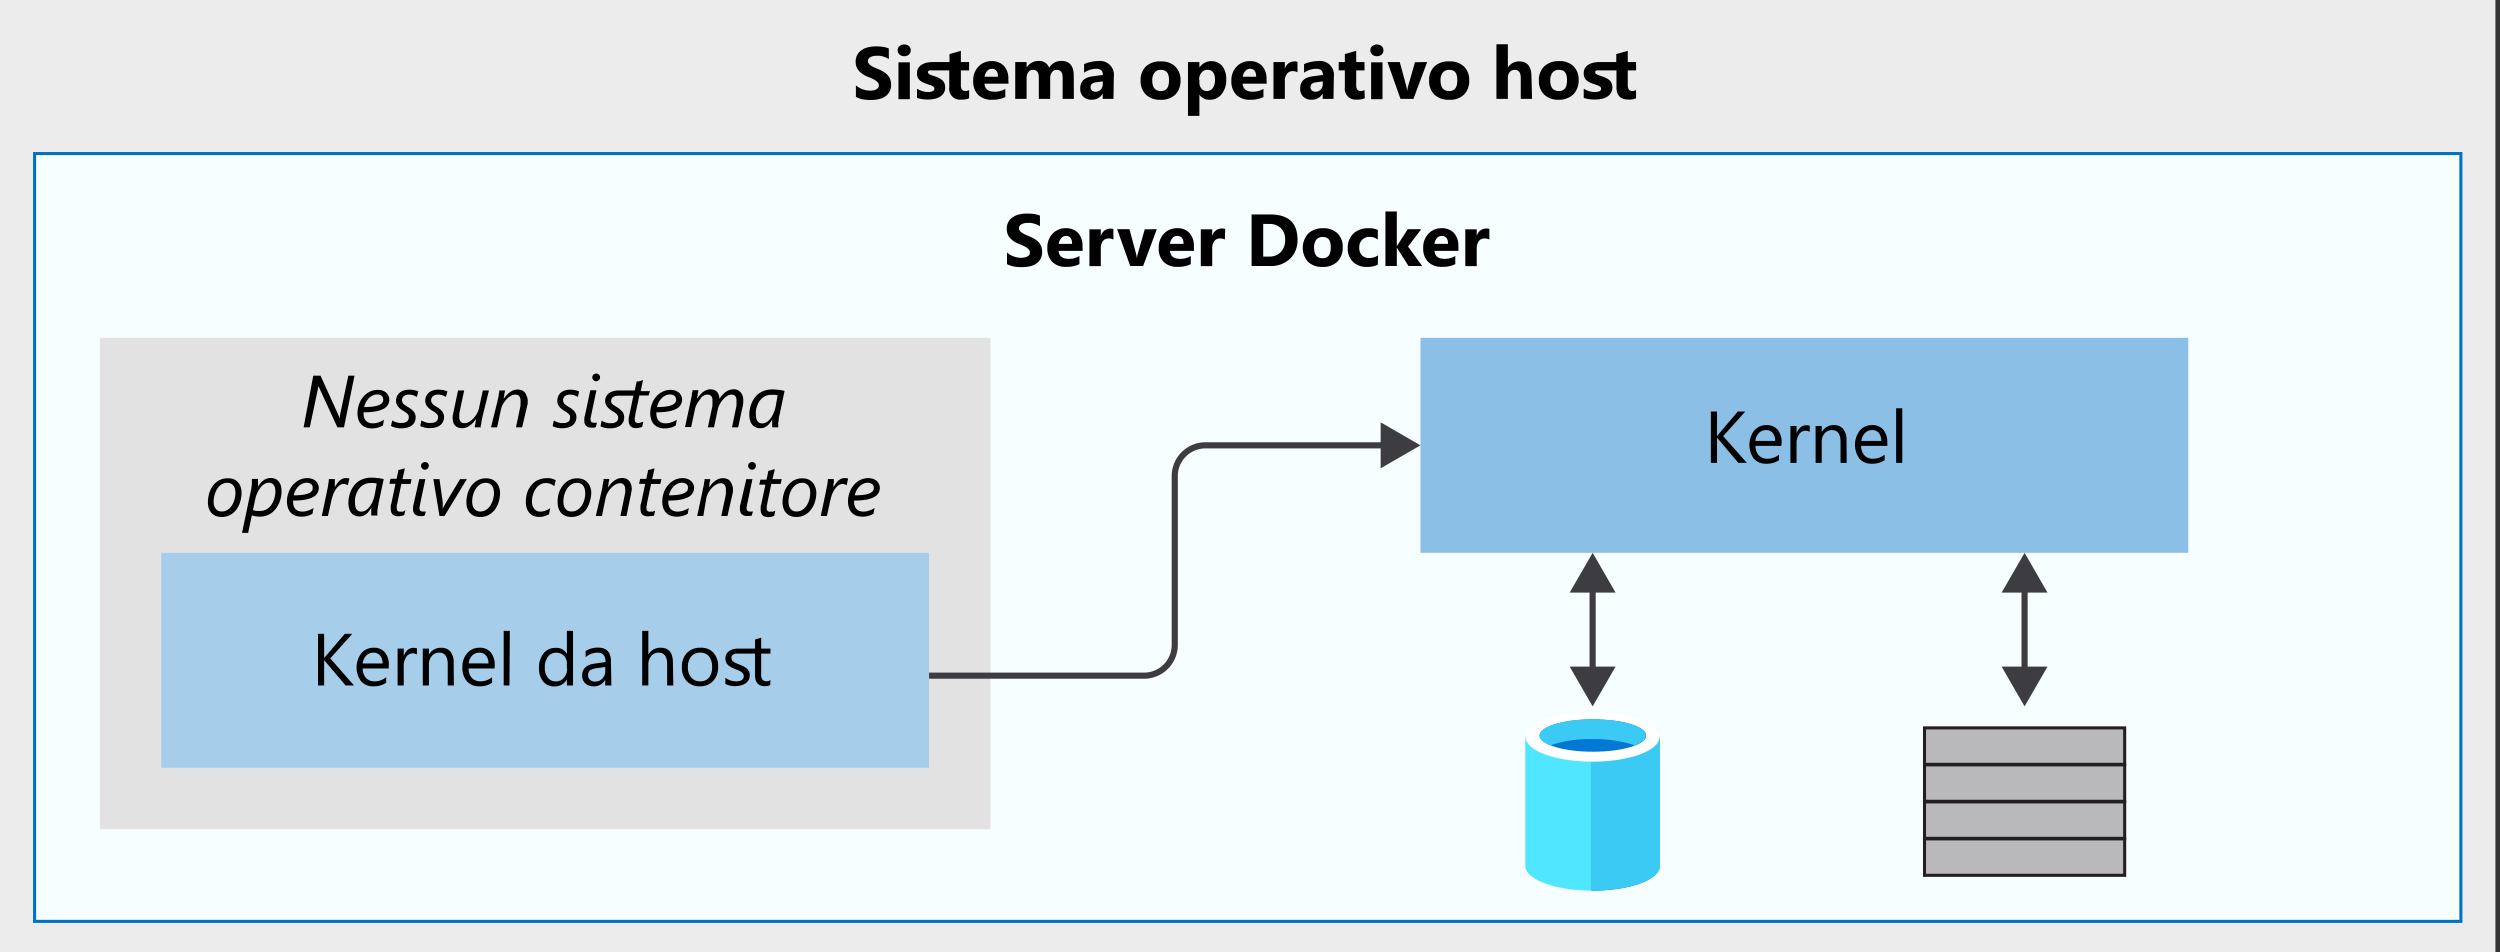
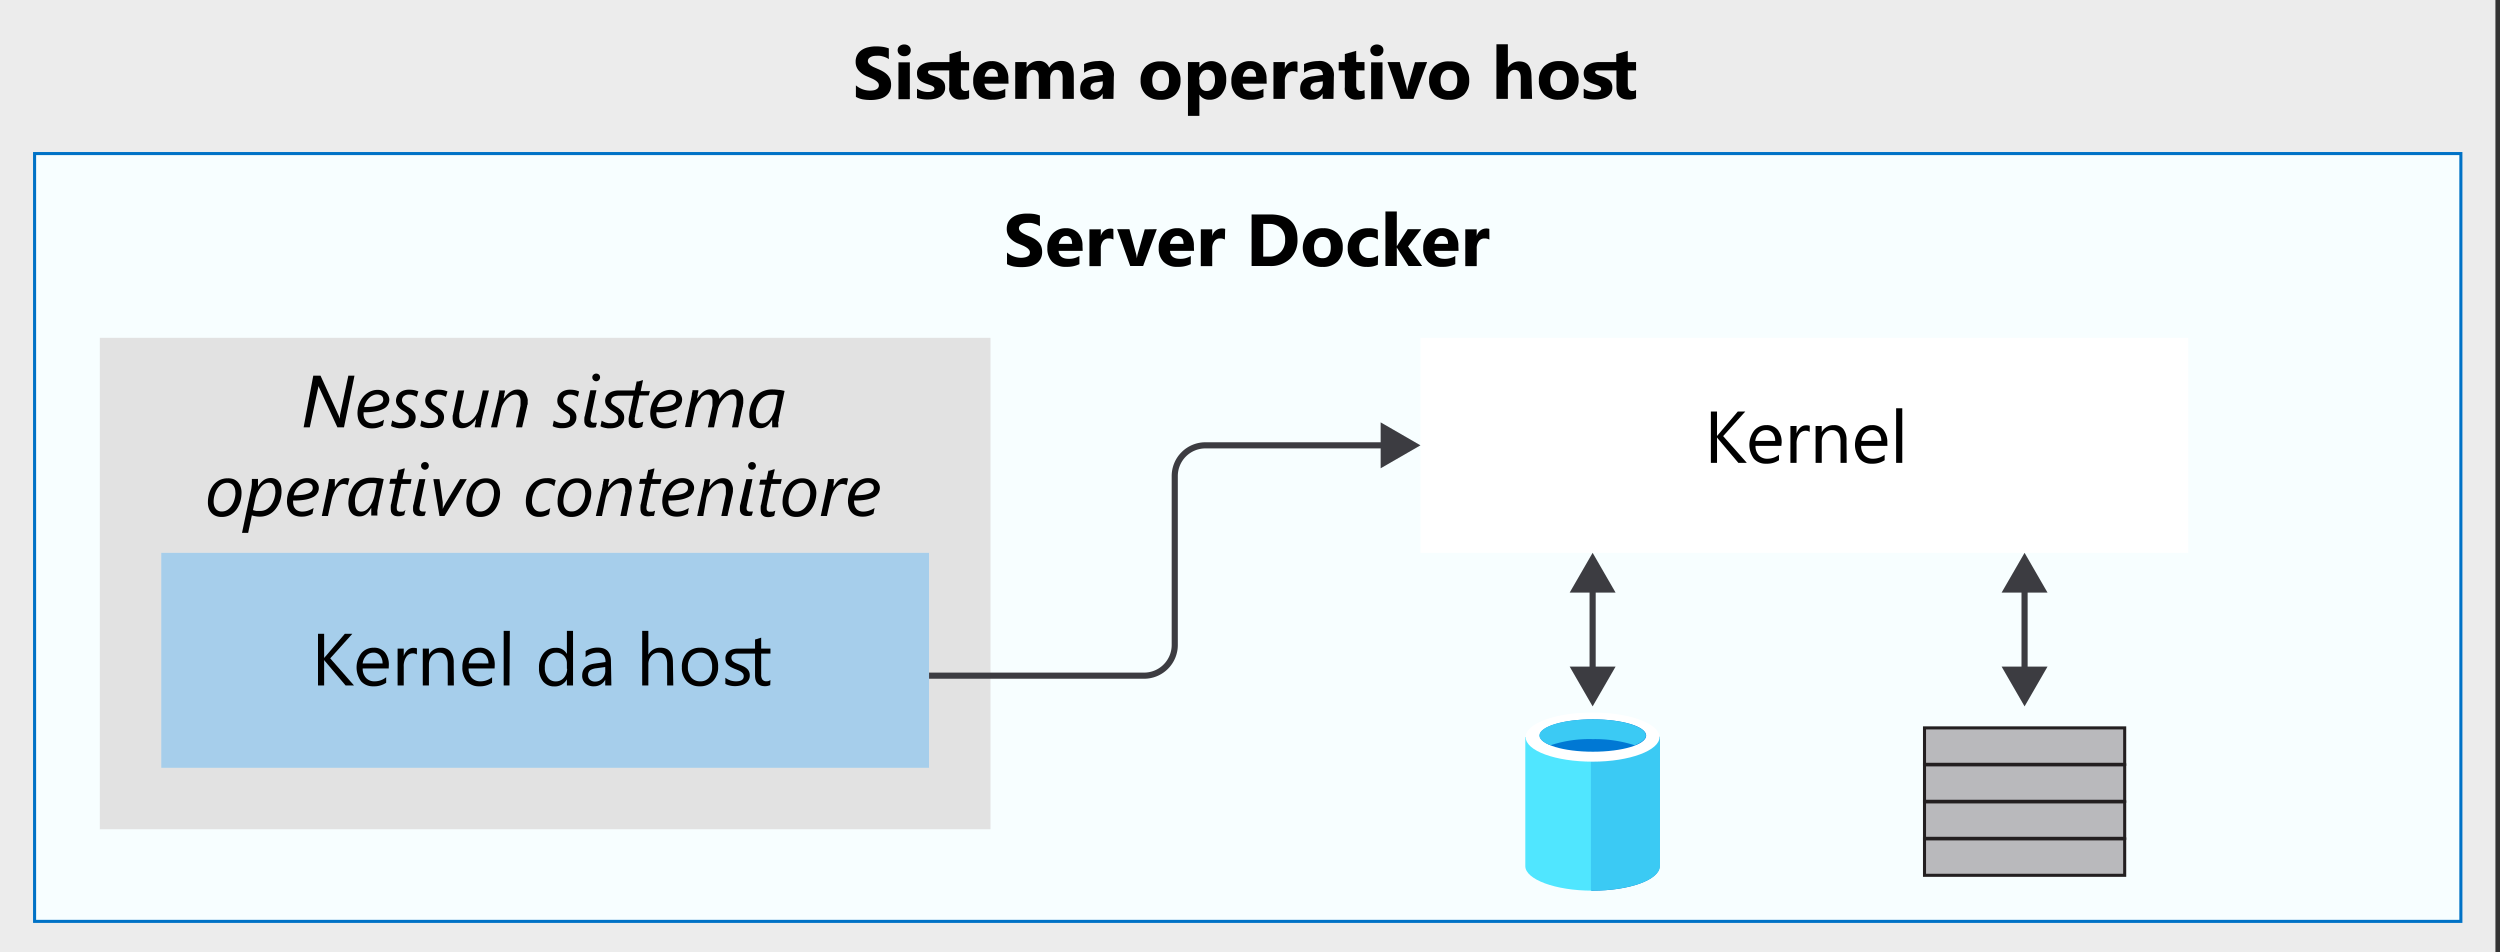
<svg xmlns="http://www.w3.org/2000/svg" viewBox="0 0 407 155">
  <rect x="0" y="0" width="407" height="155" fill="#333333" stroke="none" />
  <defs>
    <style>.cls-1{fill:#fff;}.cls-2,.cls-5,.cls-9{fill:#3c3c41;}.cls-2{opacity:0.1;}.cls-14,.cls-2,.cls-3,.cls-5,.cls-6,.cls-7{isolation:isolate;}.cls-10,.cls-3{fill:#50e6ff;}.cls-3{opacity:0.05;}.cls-15,.cls-4,.cls-8{fill:none;}.cls-4{stroke:#0072c6;}.cls-15,.cls-4{stroke-width:0.5px;}.cls-5{opacity:0.15;}.cls-6,.cls-7{fill:#0072c6;}.cls-6{opacity:0.35;}.cls-7{opacity:0.45;}.cls-8{stroke:#3c3c41;}.cls-11{fill:#0072c5;}.cls-12{fill:#3bcaf4;}.cls-13{fill:#0078d4;}.cls-14{fill:#75757a;opacity:0.5;}.cls-15{stroke:#231f20;}</style>
  </defs>
  <title>OJ104601304</title>
  <g id="Layer_1" data-name="Layer 1">
    <g id="Shapes">
      <g id="Group">
        <rect id="Rectangle-path" class="cls-1" width="406.25" height="155" />
        <rect class="cls-2" width="406.25" height="155" />
      </g>
      <rect class="cls-1" x="5.63" y="25" width="395" height="125" />
      <rect class="cls-3" x="5.63" y="25" width="395" height="125" />
      <rect class="cls-4" x="5.63" y="25" width="395" height="125" />
      <rect class="cls-1" x="16.25" y="55" width="145" height="80" />
      <rect class="cls-5" x="16.25" y="55" width="145" height="80" />
      <rect class="cls-1" x="26.25" y="90" width="125" height="35" />
      <rect class="cls-6" x="26.25" y="90" width="125" height="35" />
      <rect class="cls-1" x="231.25" y="55" width="125" height="35" />
-       <rect class="cls-7" x="231.25" y="55" width="125" height="35" />
      <path id="Shape" class="cls-8" d="M151.25,110h35a5,5,0,0,0,5-5V77.5a5,5,0,0,1,5-5h29.62" />
      <polygon class="cls-9" points="224.77 76.24 231.25 72.5 224.77 68.76 224.77 76.24" />
      <path class="cls-8" d="M259.28,95.38v14.24" />
      <polygon class="cls-9" points="255.54 96.48 259.28 90 263.02 96.48 255.54 96.48" />
      <polygon class="cls-9" points="255.54 108.52 259.28 115 263.02 108.52 255.54 108.52" />
      <path class="cls-10" d="M248.32,120v21c0,2.16,4.87,4,10.9,4V120Z" />
      <path class="cls-11" d="M259.1,145h.18c6,0,10.9-1.76,10.9-4V120H259.1Z" />
      <path class="cls-12" d="M259,145h.17c6.09,0,11.07-1.76,11.07-4V119.93H259Z" />
      <path class="cls-1" d="M270.17,120c0,2.17-4.86,4-10.89,4s-10.9-1.76-10.9-4,4.86-4,10.9-4S270.17,117.82,270.17,120Z" />
      <path class="cls-13" d="M268,119.75c0,1.46-3.87,2.63-8.67,2.63s-8.67-1.17-8.67-2.63,3.86-2.64,8.67-2.64S268,118.28,268,119.75Z" />
      <path class="cls-12" d="M266.13,121.33c1.12-.47,1.82-1,1.82-1.58,0-1.47-3.87-2.64-8.67-2.64s-8.67,1.17-8.67,2.64c0,.58.7,1.17,1.81,1.58a20,20,0,0,1,6.86-1A21,21,0,0,1,266.13,121.33Z" />
      <path class="cls-8" d="M329.6,95.38v14.24" />
      <polygon class="cls-9" points="325.86 96.48 329.6 90 333.34 96.48 325.86 96.48" />
      <polygon class="cls-9" points="325.86 108.52 329.6 115 333.34 108.52 325.86 108.52" />
      <rect class="cls-1" x="313.31" y="124.52" width="32.59" height="5.93" />
      <rect class="cls-14" x="313.31" y="124.52" width="32.59" height="5.93" />
      <rect class="cls-15" x="313.31" y="124.52" width="32.59" height="5.93" />
      <rect class="cls-1" x="313.31" y="118.5" width="32.59" height="5.93" />
      <rect class="cls-14" x="313.31" y="118.5" width="32.59" height="5.93" />
      <rect class="cls-15" x="313.31" y="118.5" width="32.59" height="5.93" />
      <rect class="cls-1" x="313.31" y="136.57" width="32.59" height="5.93" />
      <rect class="cls-14" x="313.31" y="136.57" width="32.59" height="5.93" />
      <rect class="cls-15" x="313.31" y="136.57" width="32.59" height="5.93" />
      <rect class="cls-1" x="313.31" y="130.55" width="32.59" height="5.93" />
      <rect class="cls-14" x="313.31" y="130.55" width="32.59" height="5.93" />
      <rect class="cls-15" x="313.31" y="130.55" width="32.59" height="5.93" />
    </g>
  </g>
  <g id="text">
    <path d="M139.34,15.77V13.9a3.65,3.65,0,0,0,1.11.64,3.57,3.57,0,0,0,1.2.21,2.93,2.93,0,0,0,.63-.06,1.35,1.35,0,0,0,.44-.18.7.7,0,0,0,.27-.27.64.64,0,0,0,.09-.34.71.71,0,0,0-.14-.43,1.7,1.7,0,0,0-.39-.36,3.43,3.43,0,0,0-.58-.32l-.72-.31a3.68,3.68,0,0,1-1.46-1,2.16,2.16,0,0,1-.49-1.43,2.25,2.25,0,0,1,.27-1.13,2.18,2.18,0,0,1,.71-.77,3.06,3.06,0,0,1,1.06-.45,5.12,5.12,0,0,1,1.26-.15,7.82,7.82,0,0,1,1.16.08,5.16,5.16,0,0,1,.94.25V9.63a2.28,2.28,0,0,0-.46-.26,3.45,3.45,0,0,0-.51-.18,3.33,3.33,0,0,0-.53-.11,2.85,2.85,0,0,0-.49,0,2.68,2.68,0,0,0-.59.06,1.35,1.35,0,0,0-.44.18.82.82,0,0,0-.29.26.71.71,0,0,0-.1.35.64.64,0,0,0,.12.38,1.33,1.33,0,0,0,.31.32,4.43,4.43,0,0,0,.5.29l.66.29a7,7,0,0,1,.91.45,3.18,3.18,0,0,1,.69.54,2.34,2.34,0,0,1,.44.68,2.48,2.48,0,0,1,.15.89,2.41,2.41,0,0,1-.27,1.19,2.31,2.31,0,0,1-.72.77,3,3,0,0,1-1.07.42,5.85,5.85,0,0,1-1.28.13,7.8,7.8,0,0,1-1.31-.11A3.8,3.8,0,0,1,139.34,15.77Z" />
    <path d="M147.21,9.15a1.1,1.1,0,0,1-.77-.28.9.9,0,0,1-.3-.68.85.85,0,0,1,.3-.68,1.1,1.1,0,0,1,.77-.27,1.11,1.11,0,0,1,.77.27.88.88,0,0,1,.29.68.91.91,0,0,1-.29.69A1.11,1.11,0,0,1,147.21,9.15Zm.91,7h-1.85v-6h1.85Z" />
    <path d="M149.29,15.94v-1.5a3.66,3.66,0,0,0,.91.41,3,3,0,0,0,.86.13,1.86,1.86,0,0,0,.78-.13.44.44,0,0,0,.28-.41.38.38,0,0,0-.13-.29,1.33,1.33,0,0,0-.33-.21,3.9,3.9,0,0,0-.45-.16l-.46-.16a5.19,5.19,0,0,1-.62-.28,1.67,1.67,0,0,1-.46-.34,1.34,1.34,0,0,1-.29-.45,1.91,1.91,0,0,1-.09-.63,1.54,1.54,0,0,1,.22-.85,1.64,1.64,0,0,1,.58-.56,2.82,2.82,0,0,1,.84-.32,5.25,5.25,0,0,1,1-.09h2.65V8.8l1.85-.53V10.1h1.34v1.36h-1.34v2.43c0,.62.24.93.74.93a1.14,1.14,0,0,0,.6-.17V16a2.78,2.78,0,0,1-1.23.21,1.76,1.76,0,0,1-2-2V11.46h-2.91a1.23,1.23,0,0,0-.29,0,.35.35,0,0,0-.19.1.24.24,0,0,0-.07.19.33.33,0,0,0,.1.24,1,1,0,0,0,.28.18,2.77,2.77,0,0,0,.38.14l.41.14a4.66,4.66,0,0,1,.67.28,1.94,1.94,0,0,1,.51.36,1.37,1.37,0,0,1,.33.48,1.8,1.8,0,0,1,.11.65,1.68,1.68,0,0,1-.23.92,1.87,1.87,0,0,1-.61.61,2.7,2.7,0,0,1-.89.34,4.42,4.42,0,0,1-1,.11A5.4,5.4,0,0,1,149.29,15.94Z" />
    <path d="M164.19,13.62h-3.92c.07.87.61,1.31,1.65,1.31a3.24,3.24,0,0,0,1.74-.47V15.8a4.66,4.66,0,0,1-2.16.44,3.09,3.09,0,0,1-2.26-.8,3.08,3.08,0,0,1-.8-2.25,3.2,3.2,0,0,1,.87-2.37,2.88,2.88,0,0,1,2.13-.87,2.63,2.63,0,0,1,2,.78,3,3,0,0,1,.72,2.11Zm-1.72-1.13c0-.86-.35-1.29-1-1.29a1,1,0,0,0-.77.37,1.65,1.65,0,0,0-.4.92Z" />
    <path d="M174.82,16.1H173V12.67c0-.87-.32-1.3-1-1.3a.88.88,0,0,0-.74.39,1.56,1.56,0,0,0-.29,1V16.1h-1.85V12.64c0-.85-.32-1.27-.95-1.27a.91.91,0,0,0-.76.37,1.71,1.71,0,0,0-.28,1V16.1h-1.85v-6h1.85V11h0a2.25,2.25,0,0,1,.81-.78,2.22,2.22,0,0,1,1.13-.3,1.72,1.72,0,0,1,1.74,1.12,2.22,2.22,0,0,1,2-1.12c1.3,0,2,.8,2,2.41Z" />
    <path d="M181.27,16.1h-1.75v-.87h0a1.94,1.94,0,0,1-1.79,1,1.85,1.85,0,0,1-1.37-.49,1.75,1.75,0,0,1-.5-1.32c0-1.17.69-1.84,2.06-2l1.63-.22c0-.65-.35-1-1.06-1a3.59,3.59,0,0,0-2,.64v-1.4a4.67,4.67,0,0,1,1.06-.35,5.56,5.56,0,0,1,1.22-.15,2.26,2.26,0,0,1,2.56,2.56Zm-1.74-2.44v-.41l-1.09.15q-.9.11-.9.81a.67.67,0,0,0,.22.52.89.89,0,0,0,.6.2,1.11,1.11,0,0,0,.85-.36A1.33,1.33,0,0,0,179.53,13.66Z" />
    <path d="M188.91,16.24a3.23,3.23,0,0,1-2.36-.84,3.05,3.05,0,0,1-.86-2.28,3.07,3.07,0,0,1,.89-2.33A3.38,3.38,0,0,1,189,10a3.16,3.16,0,0,1,2.34.84,3,3,0,0,1,.85,2.22,3.2,3.2,0,0,1-.87,2.37A3.31,3.31,0,0,1,188.91,16.24Zm.05-4.87a1.23,1.23,0,0,0-1,.45,2,2,0,0,0-.37,1.28c0,1.15.47,1.72,1.4,1.72s1.33-.59,1.33-1.77S189.85,11.37,189,11.37Z" />
    <path d="M195.26,15.4h0v3.46h-1.86V10.1h1.86V11h0a2.36,2.36,0,0,1,3.73-.25,3.43,3.43,0,0,1,.64,2.18,3.63,3.63,0,0,1-.75,2.4,2.4,2.4,0,0,1-2,.91A1.87,1.87,0,0,1,195.26,15.4Zm0-2.46v.48a1.52,1.52,0,0,0,.33,1,1.05,1.05,0,0,0,.86.39,1.14,1.14,0,0,0,1-.48,2.4,2.4,0,0,0,.35-1.39c0-1-.41-1.58-1.23-1.58a1.15,1.15,0,0,0-.93.43A1.73,1.73,0,0,0,195.21,12.94Z" />
    <path d="M206.22,13.62H202.3c.07.87.61,1.31,1.65,1.31a3.24,3.24,0,0,0,1.74-.47V15.8a4.68,4.68,0,0,1-2.16.44,3.09,3.09,0,0,1-2.26-.8,3.08,3.08,0,0,1-.8-2.25,3.2,3.2,0,0,1,.87-2.37,2.88,2.88,0,0,1,2.13-.87,2.63,2.63,0,0,1,2,.78,3,3,0,0,1,.72,2.11Zm-1.72-1.13c0-.86-.35-1.29-1-1.29a1,1,0,0,0-.77.37,1.65,1.65,0,0,0-.4.92Z" />
    <path d="M211.23,11.77a1.61,1.61,0,0,0-.78-.19,1.12,1.12,0,0,0-.94.45,1.88,1.88,0,0,0-.34,1.2V16.1h-1.85v-6h1.85v1.11h0A1.61,1.61,0,0,1,210.78,10a1.12,1.12,0,0,1,.45.07Z" />
    <path d="M217.09,16.1h-1.76v-.87h0a1.94,1.94,0,0,1-1.79,1,1.85,1.85,0,0,1-1.37-.49,1.79,1.79,0,0,1-.5-1.32c0-1.17.69-1.84,2.07-2l1.63-.22c0-.65-.36-1-1.07-1a3.59,3.59,0,0,0-2,.64v-1.4a4.67,4.67,0,0,1,1.06-.35,5.63,5.63,0,0,1,1.22-.15,2.27,2.27,0,0,1,2.57,2.56Zm-1.74-2.44v-.41l-1.09.15c-.61.07-.91.34-.91.81a.71.71,0,0,0,.22.52.89.89,0,0,0,.6.2,1.1,1.1,0,0,0,.85-.36A1.29,1.29,0,0,0,215.35,13.66Z" />
    <path d="M222.18,16a2.85,2.85,0,0,1-1.24.21,1.77,1.77,0,0,1-2-2V11.46h-1V10.1h1V8.8l1.85-.53V10.1h1.35v1.36h-1.35v2.43c0,.62.25.93.74.93a1.2,1.2,0,0,0,.61-.17Z" />
    <path d="M224.16,9.15a1.12,1.12,0,0,1-.77-.28.9.9,0,0,1-.3-.68.85.85,0,0,1,.3-.68,1.23,1.23,0,0,1,1.54,0,.84.84,0,0,1,.29.68.88.88,0,0,1-.29.69A1.11,1.11,0,0,1,224.16,9.15Zm.91,7h-1.85v-6h1.85Z" />
    <path d="M232.34,10.1l-2.23,6H228l-2.12-6h2l1,3.69a5.27,5.27,0,0,1,.2,1.07h0a5.87,5.87,0,0,1,.21-1l1.07-3.73Z" />
    <path d="M235.88,16.24a3.23,3.23,0,0,1-2.36-.84,3.05,3.05,0,0,1-.86-2.28,3.07,3.07,0,0,1,.89-2.33A3.37,3.37,0,0,1,236,10a3.16,3.16,0,0,1,2.34.84,3,3,0,0,1,.85,2.22,3.2,3.2,0,0,1-.87,2.37A3.31,3.31,0,0,1,235.88,16.24Zm0-4.87a1.26,1.26,0,0,0-1,.45,2,2,0,0,0-.36,1.28c0,1.15.47,1.72,1.4,1.72s1.33-.59,1.33-1.77S236.82,11.37,235.92,11.37Z" />
    <path d="M249.42,16.1h-1.84V12.69q0-1.32-1-1.32a1,1,0,0,0-.8.37,1.42,1.42,0,0,0-.3.93V16.1h-1.86V7.21h1.86V11h0a2.11,2.11,0,0,1,1.84-1q2,0,2,2.46Z" />
    <path d="M253.75,16.24a3.23,3.23,0,0,1-2.36-.84,3.05,3.05,0,0,1-.86-2.28,3.07,3.07,0,0,1,.89-2.33,3.38,3.38,0,0,1,2.41-.84,3.16,3.16,0,0,1,2.34.84A3,3,0,0,1,257,13a3.2,3.2,0,0,1-.87,2.37A3.31,3.31,0,0,1,253.75,16.24Zm0-4.87a1.22,1.22,0,0,0-1,.45,2,2,0,0,0-.37,1.28c0,1.15.47,1.72,1.4,1.72s1.33-.59,1.33-1.77S254.69,11.37,253.79,11.37Z" />
    <path d="M257.83,15.94v-1.5a3.82,3.82,0,0,0,.91.41,3,3,0,0,0,.86.13,1.86,1.86,0,0,0,.78-.13.42.42,0,0,0,.28-.41.35.35,0,0,0-.13-.29,1,1,0,0,0-.33-.21,3.72,3.72,0,0,0-.44-.16l-.46-.16a4.72,4.72,0,0,1-.63-.28,1.83,1.83,0,0,1-.46-.34,1.31,1.31,0,0,1-.28-.45,1.67,1.67,0,0,1-.1-.63,1.63,1.63,0,0,1,.22-.85,1.67,1.67,0,0,1,.59-.56,2.62,2.62,0,0,1,.84-.32,5.18,5.18,0,0,1,1-.09h2.65V8.8L265,8.27V10.1h1.35v1.36H265v2.43q0,.93.75.93a1.19,1.19,0,0,0,.6-.17V16a2.82,2.82,0,0,1-1.24.21c-1.3,0-1.95-.68-1.95-2V11.46h-2.92a1.14,1.14,0,0,0-.28,0,.38.38,0,0,0-.2.1.27.27,0,0,0-.07.19.34.34,0,0,0,.11.24.91.91,0,0,0,.27.18,3.35,3.35,0,0,0,.38.14l.41.14a4.66,4.66,0,0,1,.67.28,2.18,2.18,0,0,1,.52.36,1.23,1.23,0,0,1,.32.48,1.6,1.6,0,0,1,.12.65,1.77,1.77,0,0,1-.23.92,1.9,1.9,0,0,1-.62.61,2.74,2.74,0,0,1-.88.34,4.48,4.48,0,0,1-1,.11A5.42,5.42,0,0,1,257.83,15.94Z" />
    <path d="M163.94,43V41.11a3.31,3.31,0,0,0,1.1.64,3.4,3.4,0,0,0,1.21.22,2.72,2.72,0,0,0,.62-.07,1.32,1.32,0,0,0,.45-.18.7.7,0,0,0,.27-.27.73.73,0,0,0,.08-.33.68.68,0,0,0-.14-.44,1.47,1.47,0,0,0-.38-.36,3.87,3.87,0,0,0-.58-.32l-.72-.31a3.63,3.63,0,0,1-1.47-1,2.19,2.19,0,0,1-.48-1.43,2.36,2.36,0,0,1,.26-1.13,2.31,2.31,0,0,1,.72-.77,2.93,2.93,0,0,1,1.05-.45,5.21,5.21,0,0,1,1.27-.14,8,8,0,0,1,1.16.07,5.16,5.16,0,0,1,.94.25v1.75a3.42,3.42,0,0,0-.46-.26,4.56,4.56,0,0,0-.52-.18,3.21,3.21,0,0,0-.52-.11,4.38,4.38,0,0,0-.5,0,2.58,2.58,0,0,0-.58.06,1.56,1.56,0,0,0-.45.18.88.88,0,0,0-.28.26.69.69,0,0,0,0,.73,1.38,1.38,0,0,0,.32.32,3.69,3.69,0,0,0,.5.29c.19.1.41.19.66.3a8.62,8.62,0,0,1,.91.44,3.37,3.37,0,0,1,.68.54,2,2,0,0,1,.44.68,2.49,2.49,0,0,1,.16.9,2.37,2.37,0,0,1-.27,1.18,2.22,2.22,0,0,1-.72.77,3.2,3.2,0,0,1-1.07.43,6.55,6.55,0,0,1-1.28.12,6.88,6.88,0,0,1-1.31-.11A4.15,4.15,0,0,1,163.94,43Z" />
    <path d="M176.26,40.84h-3.92c.07.87.61,1.3,1.65,1.3a3.15,3.15,0,0,0,1.74-.47V43a4.53,4.53,0,0,1-2.16.44,3,3,0,0,1-2.26-.8,3.08,3.08,0,0,1-.8-2.25,3.23,3.23,0,0,1,.87-2.37,2.88,2.88,0,0,1,2.13-.87,2.63,2.63,0,0,1,2,.78,3,3,0,0,1,.72,2.12Zm-1.72-1.14c0-.86-.35-1.29-1-1.29a1,1,0,0,0-.77.37,1.65,1.65,0,0,0-.4.92Z" />
    <path d="M181.27,39a1.61,1.61,0,0,0-.78-.18,1.11,1.11,0,0,0-.94.44,1.9,1.9,0,0,0-.34,1.2v2.87h-1.85v-6h1.85v1.11h0a1.61,1.61,0,0,1,1.59-1.22,1.32,1.32,0,0,1,.45.07Z" />
    <path d="M188.33,37.31l-2.23,6H184l-2.13-6h2l1,3.7a5.17,5.17,0,0,1,.21,1.06h0a6,6,0,0,1,.22-1l1.06-3.73Z" />
    <path d="M194.39,40.84h-3.91c.06.87.61,1.3,1.64,1.3a3.15,3.15,0,0,0,1.74-.47V43a4.51,4.51,0,0,1-2.16.44,3,3,0,0,1-2.25-.8,3,3,0,0,1-.81-2.25,3.23,3.23,0,0,1,.87-2.37,2.9,2.9,0,0,1,2.13-.87,2.6,2.6,0,0,1,2,.78,3,3,0,0,1,.72,2.12Zm-1.71-1.14q0-1.29-1.05-1.29a1,1,0,0,0-.77.37,1.64,1.64,0,0,0-.39.92Z" />
    <path d="M199.41,39a1.61,1.61,0,0,0-.78-.18,1.1,1.1,0,0,0-.94.44,1.9,1.9,0,0,0-.34,1.2v2.87h-1.86v-6h1.86v1.11h0A1.6,1.6,0,0,1,199,37.2a1.35,1.35,0,0,1,.46.07Z" />
    <path d="M203.76,43.31v-8.4h3q4.47,0,4.47,4.09A4.14,4.14,0,0,1,210,42.14a4.5,4.5,0,0,1-3.25,1.17Zm1.89-6.86v5.32h.94a2.51,2.51,0,0,0,1.93-.74,2.78,2.78,0,0,0,.7-2,2.51,2.51,0,0,0-.69-1.88,2.65,2.65,0,0,0-1.95-.69Z" />
    <path d="M215.29,43.45a3.23,3.23,0,0,1-2.36-.84A3.47,3.47,0,0,1,213,38a3.37,3.37,0,0,1,2.41-.84,3.18,3.18,0,0,1,2.34.84,3,3,0,0,1,.85,2.23,3.19,3.19,0,0,1-.87,2.36A3.27,3.27,0,0,1,215.29,43.45Zm0-4.87a1.26,1.26,0,0,0-1,.45,2,2,0,0,0-.36,1.28c0,1.15.47,1.73,1.39,1.73s1.33-.6,1.33-1.78S216.23,38.58,215.33,38.58Z" />
    <path d="M224.31,43.09a3.69,3.69,0,0,1-1.81.36,3.06,3.06,0,0,1-2.24-.83,2.9,2.9,0,0,1-.85-2.17,3.2,3.2,0,0,1,.91-2.41,3.42,3.42,0,0,1,2.45-.88,3.26,3.26,0,0,1,1.54.28V39a2.12,2.12,0,0,0-1.3-.43,1.67,1.67,0,0,0-1.26.47,1.72,1.72,0,0,0-.46,1.28,1.69,1.69,0,0,0,.44,1.25A1.63,1.63,0,0,0,223,42a2.43,2.43,0,0,0,1.35-.44Z" />
    <path d="M231.53,43.31h-2.22l-1.91-3h0v3h-1.85V34.43h1.85v5.65h0l1.78-2.77h2.2l-2.15,2.82Z" />
    <path d="M237.45,40.84h-3.91c.06.87.61,1.3,1.64,1.3a3.15,3.15,0,0,0,1.74-.47V43a4.51,4.51,0,0,1-2.16.44,3,3,0,0,1-2.25-.8,3,3,0,0,1-.81-2.25,3.23,3.23,0,0,1,.87-2.37,2.9,2.9,0,0,1,2.13-.87,2.6,2.6,0,0,1,2,.78,3,3,0,0,1,.72,2.12Zm-1.71-1.14q0-1.29-1.05-1.29a1,1,0,0,0-.77.37,1.64,1.64,0,0,0-.39.92Z" />
    <path d="M242.47,39a1.61,1.61,0,0,0-.78-.18,1.1,1.1,0,0,0-.94.44,1.9,1.9,0,0,0-.34,1.2v2.87h-1.86v-6h1.86v1.11h0A1.6,1.6,0,0,1,242,37.2a1.35,1.35,0,0,1,.46.07Z" />
    <path d="M57.63,111.59H56.26L53,107.74a2.93,2.93,0,0,1-.23-.29h0v4.14h-1v-8.41h1v3.95h0a2.39,2.39,0,0,1,.23-.28l3.14-3.67h1.22l-3.6,4Z" />
    <path d="M63.28,108.83H59.05a2.18,2.18,0,0,0,.54,1.54,1.82,1.82,0,0,0,1.41.55,2.94,2.94,0,0,0,1.87-.67v.9a3.45,3.45,0,0,1-2.09.58,2.55,2.55,0,0,1-2-.82,3.83,3.83,0,0,1,.06-4.58,2.55,2.55,0,0,1,2-.88,2.25,2.25,0,0,1,1.82.76,3.15,3.15,0,0,1,.64,2.11Zm-1-.82a2,2,0,0,0-.4-1.29,1.38,1.38,0,0,0-1.1-.47,1.6,1.6,0,0,0-1.16.49,2.21,2.21,0,0,0-.58,1.27Z" />
    <path d="M67.87,106.56a1.18,1.18,0,0,0-.73-.19,1.23,1.23,0,0,0-1,.58,2.62,2.62,0,0,0-.41,1.58v3.06h-1v-6h1v1.23h0a2.17,2.17,0,0,1,.63-1,1.44,1.44,0,0,1,.94-.35,1.75,1.75,0,0,1,.58.08Z" />
    <path d="M73.89,111.59h-1v-3.43c0-1.27-.47-1.91-1.4-1.91a1.5,1.5,0,0,0-1.19.55,2,2,0,0,0-.47,1.36v3.43h-1v-6h1v1h0a2.16,2.16,0,0,1,2-1.13,1.85,1.85,0,0,1,1.51.63,2.88,2.88,0,0,1,.52,1.84Z" />
    <path d="M80.52,108.83H76.29a2.22,2.22,0,0,0,.53,1.54,1.85,1.85,0,0,0,1.42.55,2.94,2.94,0,0,0,1.87-.67v.9a3.46,3.46,0,0,1-2.1.58,2.54,2.54,0,0,1-2-.82,3.33,3.33,0,0,1-.73-2.3,3.28,3.28,0,0,1,.79-2.28,2.54,2.54,0,0,1,2-.88,2.26,2.26,0,0,1,1.83.76,3.15,3.15,0,0,1,.64,2.11Zm-1-.82a2,2,0,0,0-.4-1.29,1.38,1.38,0,0,0-1.1-.47,1.58,1.58,0,0,0-1.16.49A2.21,2.21,0,0,0,76.3,108Z" />
    <path d="M82.94,111.59H82V102.7h1Z" />
    <path d="M93.29,111.59h-1v-1h0a2.21,2.21,0,0,1-2.06,1.16,2.26,2.26,0,0,1-1.81-.81,3.31,3.31,0,0,1-.67-2.19,3.6,3.6,0,0,1,.75-2.39,2.45,2.45,0,0,1,2-.89,1.9,1.9,0,0,1,1.79,1h0V102.7h1Zm-1-2.72V108a1.7,1.7,0,0,0-.48-1.23,1.61,1.61,0,0,0-1.22-.51,1.64,1.64,0,0,0-1.38.65,2.79,2.79,0,0,0-.51,1.78,2.51,2.51,0,0,0,.49,1.64,1.57,1.57,0,0,0,1.29.6,1.68,1.68,0,0,0,1.31-.58A2.2,2.2,0,0,0,92.33,108.87Z" />
    <path d="M99.53,111.59h-1v-.94h0a2,2,0,0,1-1.84,1.08,1.93,1.93,0,0,1-1.4-.48,1.62,1.62,0,0,1-.51-1.26q0-1.68,2-1.95l1.8-.26c0-1-.41-1.53-1.24-1.53a3,3,0,0,0-2,.74v-1a3.62,3.62,0,0,1,2-.56c1.41,0,2.12.74,2.12,2.23Zm-1-3-1.45.2a2.35,2.35,0,0,0-1,.33,1,1,0,0,0-.34.84.93.93,0,0,0,.32.72,1.18,1.18,0,0,0,.83.28,1.55,1.55,0,0,0,1.18-.5,1.81,1.81,0,0,0,.47-1.27Z" />
    <path d="M109.61,111.59h-1v-3.46c0-1.25-.47-1.88-1.4-1.88a1.49,1.49,0,0,0-1.18.55,2,2,0,0,0-.48,1.39v3.4h-1V102.7h1v3.88h0a2.17,2.17,0,0,1,2-1.13c1.35,0,2,.81,2,2.44Z" />
    <path d="M113.93,111.73a2.79,2.79,0,0,1-2.13-.84,3.12,3.12,0,0,1-.79-2.23,3.27,3.27,0,0,1,.82-2.37,3,3,0,0,1,2.24-.84,2.68,2.68,0,0,1,2.09.82,3.29,3.29,0,0,1,.75,2.29,3.21,3.21,0,0,1-.81,2.3A2.82,2.82,0,0,1,113.93,111.73Zm.07-5.48a1.84,1.84,0,0,0-1.47.63,2.59,2.59,0,0,0-.54,1.74,2.41,2.41,0,0,0,.55,1.68,1.85,1.85,0,0,0,1.46.62,1.74,1.74,0,0,0,1.43-.61,2.62,2.62,0,0,0,.5-1.71,2.71,2.71,0,0,0-.5-1.74A1.77,1.77,0,0,0,114,106.25Z" />
    <path d="M125.39,111.53a1.93,1.93,0,0,1-.89.18c-1,0-1.58-.58-1.58-1.75v-3.55h-2.65a3.58,3.58,0,0,0-.49,0,1.46,1.46,0,0,0-.37.12.57.57,0,0,0-.24.22.55.55,0,0,0-.09.32.8.8,0,0,0,.09.39.74.74,0,0,0,.25.28,1.81,1.81,0,0,0,.39.22l.54.22c.26.1.5.21.71.31a2.44,2.44,0,0,1,.54.37,1.32,1.32,0,0,1,.34.47,1.46,1.46,0,0,1,.12.62,1.44,1.44,0,0,1-.19.77,1.74,1.74,0,0,1-.53.55,2.39,2.39,0,0,1-.76.32,3.68,3.68,0,0,1-.89.11,3.34,3.34,0,0,1-1.6-.36v-1a2.85,2.85,0,0,0,1.72.58c.85,0,1.27-.28,1.27-.85a.71.71,0,0,0-.11-.39,1,1,0,0,0-.29-.29,2.19,2.19,0,0,0-.43-.24c-.17-.08-.35-.15-.54-.22s-.5-.22-.7-.32a2.23,2.23,0,0,1-.51-.37,1.31,1.31,0,0,1-.3-.46,1.57,1.57,0,0,1-.1-.6,1.37,1.37,0,0,1,.18-.72,1.41,1.41,0,0,1,.47-.5,2,2,0,0,1,.65-.28,3.2,3.2,0,0,1,.75-.09h2.77v-1.47l1-.31v1.78h1.51v.82h-1.51v3.38a1.37,1.37,0,0,0,.21.86.81.81,0,0,0,.68.26,1,1,0,0,0,.62-.2Z" />
    <path d="M284.38,75.35H283l-3.24-3.84a2.68,2.68,0,0,1-.23-.3h0v4.14h-1V67h1v4h0a2.4,2.4,0,0,1,.23-.29L282.91,67h1.22l-3.6,4Z" />
    <path d="M290,72.59H285.8a2.21,2.21,0,0,0,.54,1.55,1.85,1.85,0,0,0,1.41.54,3,3,0,0,0,1.87-.66v.9a3.52,3.52,0,0,1-2.09.57,2.52,2.52,0,0,1-2-.82,3.83,3.83,0,0,1,.06-4.58,2.55,2.55,0,0,1,2-.88,2.25,2.25,0,0,1,1.82.76,3.19,3.19,0,0,1,.64,2.12Zm-1-.81a2,2,0,0,0-.4-1.3,1.37,1.37,0,0,0-1.1-.46,1.56,1.56,0,0,0-1.16.49,2.18,2.18,0,0,0-.58,1.27Z" />
    <path d="M294.62,70.32a1.18,1.18,0,0,0-.73-.19,1.23,1.23,0,0,0-1,.58,2.64,2.64,0,0,0-.41,1.58v3.06h-1v-6h1v1.24h0a2.17,2.17,0,0,1,.63-1,1.39,1.39,0,0,1,.94-.35,1.52,1.52,0,0,1,.58.08Z" />
    <path d="M300.64,75.35h-1V71.93c0-1.27-.47-1.91-1.4-1.91a1.52,1.52,0,0,0-1.19.54,2,2,0,0,0-.47,1.37v3.42h-1v-6h1v1h0a2.17,2.17,0,0,1,2-1.14,1.83,1.83,0,0,1,1.51.64,2.85,2.85,0,0,1,.52,1.83Z" />
    <path d="M307.27,72.59H303a2.25,2.25,0,0,0,.53,1.55,1.88,1.88,0,0,0,1.42.54,3,3,0,0,0,1.87-.66v.9a3.53,3.53,0,0,1-2.1.57,2.51,2.51,0,0,1-2-.82,3.83,3.83,0,0,1,.06-4.58,2.54,2.54,0,0,1,2-.88,2.26,2.26,0,0,1,1.83.76,3.19,3.19,0,0,1,.64,2.12Zm-1-.81a2,2,0,0,0-.4-1.3,1.37,1.37,0,0,0-1.1-.46,1.54,1.54,0,0,0-1.16.49,2.18,2.18,0,0,0-.58,1.27Z" />
    <path d="M309.69,75.35h-1V66.47h1Z" />
    <path d="M56,69.57H54.93l-3.1-6.74,0-.11s0-.09,0-.14a.83.83,0,0,1,0-.15,1,1,0,0,1,0-.11h0l0,.14a1.1,1.1,0,0,1,0,.18s0,.11,0,.17l0,.15-1.4,6.61h-1L51,61.16h1.18l3,6.6a.67.67,0,0,1,.06.12l.06.15a1.42,1.42,0,0,1,.05.16s0,.09,0,.13h0a1.28,1.28,0,0,1,0-.17c0-.06,0-.12,0-.19l0-.2c0-.07,0-.13,0-.17l1.36-6.43h1Z" />
    <path d="M63.38,65a1.66,1.66,0,0,1-.91,1.54,4.54,4.54,0,0,1-1.28.43,11,11,0,0,1-2,.15.66.66,0,0,0,0,.14v.12a1.87,1.87,0,0,0,.08.59,1.3,1.3,0,0,0,.28.5,1.25,1.25,0,0,0,.47.33,1.78,1.78,0,0,0,.69.12,3.07,3.07,0,0,0,.89-.15,4.09,4.09,0,0,0,.92-.44l-.18.94a3.43,3.43,0,0,1-.77.33,3.14,3.14,0,0,1-1,.14,2.62,2.62,0,0,1-1.11-.2,2,2,0,0,1-.73-.55,2.2,2.2,0,0,1-.41-.79,3.61,3.61,0,0,1-.12-.94,4.31,4.31,0,0,1,.12-1,4.47,4.47,0,0,1,.33-.91,3.68,3.68,0,0,1,.51-.77,3.33,3.33,0,0,1,.66-.59,3.12,3.12,0,0,1,.78-.38,2.82,2.82,0,0,1,.86-.14,2.53,2.53,0,0,1,.82.12,1.76,1.76,0,0,1,.59.34,1.36,1.36,0,0,1,.36.5A1.31,1.31,0,0,1,63.38,65Zm-1,0a.66.66,0,0,0-.27-.57,1.19,1.19,0,0,0-.73-.21,1.52,1.52,0,0,0-.69.16,2.08,2.08,0,0,0-.61.42,2.92,2.92,0,0,0-.49.65,3,3,0,0,0-.3.82,11.26,11.26,0,0,0,1.42-.08,3.78,3.78,0,0,0,1-.25,1.31,1.31,0,0,0,.54-.4A.94.94,0,0,0,62.4,65Z" />
    <path d="M67.85,64.62a2.46,2.46,0,0,0-.59-.27,2.16,2.16,0,0,0-.65-.11,1.3,1.3,0,0,0-.86.25.83.83,0,0,0-.3.67.78.78,0,0,0,.06.31,1,1,0,0,0,.16.27A1.74,1.74,0,0,0,66,66l.38.25a3.15,3.15,0,0,1,1,.79,1.49,1.49,0,0,1,.29.9,2,2,0,0,1-.13.67,1.56,1.56,0,0,1-.4.57,1.94,1.94,0,0,1-.71.4,3.32,3.32,0,0,1-1.07.15,2.62,2.62,0,0,1-.38,0l-.43-.07L64,69.51a2.16,2.16,0,0,1-.34-.16l.19-.91a2.52,2.52,0,0,0,.29.16l.38.15.42.1a2.18,2.18,0,0,0,.44,0,1.39,1.39,0,0,0,.87-.23.77.77,0,0,0,.29-.65.82.82,0,0,0,0-.28.73.73,0,0,0-.16-.26,1.51,1.51,0,0,0-.29-.26,4.64,4.64,0,0,0-.46-.3,2.83,2.83,0,0,1-.88-.76,1.47,1.47,0,0,1-.28-.89A1.74,1.74,0,0,1,65,64a2,2,0,0,1,.67-.41,2.75,2.75,0,0,1,1-.15,4.09,4.09,0,0,1,.8.08,3.7,3.7,0,0,1,.64.21Z" />
    <path d="M72.59,64.62a2.46,2.46,0,0,0-.59-.27,2.16,2.16,0,0,0-.65-.11,1.3,1.3,0,0,0-.86.25.83.83,0,0,0-.3.67.78.78,0,0,0,.06.31,1,1,0,0,0,.16.27,1.74,1.74,0,0,0,.28.24l.38.25A3.15,3.15,0,0,1,72,67a1.49,1.49,0,0,1,.29.9,1.74,1.74,0,0,1-.13.67,1.56,1.56,0,0,1-.4.57,1.94,1.94,0,0,1-.71.4,3.32,3.32,0,0,1-1.07.15,2.62,2.62,0,0,1-.38,0l-.43-.07-.41-.11a2.16,2.16,0,0,1-.34-.16l.19-.91a2.52,2.52,0,0,0,.29.16l.38.15.42.1a2.18,2.18,0,0,0,.44,0,1.39,1.39,0,0,0,.87-.23.77.77,0,0,0,.29-.65.82.82,0,0,0,0-.28.73.73,0,0,0-.16-.26,1.51,1.51,0,0,0-.29-.26,4.64,4.64,0,0,0-.46-.3,3,3,0,0,1-.88-.76,1.47,1.47,0,0,1-.28-.89A1.74,1.74,0,0,1,69.74,64a2,2,0,0,1,.67-.41,2.75,2.75,0,0,1,1-.15,4.09,4.09,0,0,1,.8.08,3.7,3.7,0,0,1,.64.21Z" />
    <path d="M78.54,67.86c0,.15-.07.31-.1.48l-.09.47c0,.15,0,.3-.07.43s0,.24,0,.33H77.3c0-.16,0-.31.07-.48s0-.32.07-.46,0-.32.08-.48h0a5.32,5.32,0,0,1-.45.61,4.12,4.12,0,0,1-.54.49,2.21,2.21,0,0,1-.62.34,1.89,1.89,0,0,1-.67.12,1.76,1.76,0,0,1-.68-.12,1.28,1.28,0,0,1-.77-.86,2,2,0,0,1-.1-.67c0-.06,0-.13,0-.23s0-.21.06-.33l.06-.35.07-.3.69-3.28h1l-.75,3.51a2.25,2.25,0,0,1-.05.22c0,.08,0,.16,0,.25l0,.22a1,1,0,0,0,0,.16,1.06,1.06,0,0,0,.21.7.76.76,0,0,0,.64.26,1.37,1.37,0,0,0,.52-.1,2.32,2.32,0,0,0,.5-.29,3.47,3.47,0,0,0,.46-.41,4.91,4.91,0,0,0,.39-.51,3.2,3.2,0,0,0,.3-.54,3.42,3.42,0,0,0,.18-.54l.63-2.93h1Z" />
    <path d="M85.91,65.07a1.15,1.15,0,0,1,0,.24c0,.1,0,.21,0,.33s0,.23-.07.34,0,.22-.06.3L85,69.57H84l.74-3.52c0-.06,0-.13,0-.22a2,2,0,0,0,0-.24,1,1,0,0,0,0-.23,1,1,0,0,0,0-.16,1.06,1.06,0,0,0-.21-.7.77.77,0,0,0-.63-.26,1.49,1.49,0,0,0-.77.23,3,3,0,0,0-.71.58,4.29,4.29,0,0,0-.55.77,3,3,0,0,0-.31.82l-.63,2.93h-1L81,65.28c0-.15.07-.31.1-.47s.06-.33.09-.48,0-.3.07-.43,0-.25,0-.33h.94c0,.15,0,.31-.07.47s0,.32-.07.46,0,.33-.08.48h0a4.27,4.27,0,0,1,.45-.6,3.6,3.6,0,0,1,.54-.5,3.05,3.05,0,0,1,.61-.34,2,2,0,0,1,.69-.12,1.76,1.76,0,0,1,.68.12,1.27,1.27,0,0,1,.48.34,1.31,1.31,0,0,1,.28.52A2.31,2.31,0,0,1,85.91,65.07Z" />
    <path d="M94.07,64.62a2.46,2.46,0,0,0-.59-.27,2.11,2.11,0,0,0-.65-.11,1.32,1.32,0,0,0-.86.25.83.83,0,0,0-.3.67.78.78,0,0,0,.06.31,1.28,1.28,0,0,0,.16.27,1.74,1.74,0,0,0,.28.24l.38.25a3.15,3.15,0,0,1,1,.79,1.49,1.49,0,0,1,.29.9,1.74,1.74,0,0,1-.13.67,1.56,1.56,0,0,1-.4.57,1.94,1.94,0,0,1-.71.4,3.32,3.32,0,0,1-1.07.15,2.62,2.62,0,0,1-.38,0l-.43-.07-.41-.11a2.16,2.16,0,0,1-.34-.16l.19-.91a2.52,2.52,0,0,0,.29.16l.38.15.42.1a2.18,2.18,0,0,0,.44,0,1.39,1.39,0,0,0,.87-.23A.77.77,0,0,0,92.8,68a.82.82,0,0,0,0-.28.73.73,0,0,0-.16-.26,1.51,1.51,0,0,0-.29-.26,4.64,4.64,0,0,0-.46-.3,3,3,0,0,1-.88-.76,1.47,1.47,0,0,1-.28-.89A1.74,1.74,0,0,1,91.22,64a2,2,0,0,1,.68-.41,2.65,2.65,0,0,1,.94-.15,4.09,4.09,0,0,1,.8.08,3.7,3.7,0,0,1,.64.21Z" />
    <path d="M97,69.54a2,2,0,0,1-.33.08,2.19,2.19,0,0,1-.36,0,1.2,1.2,0,0,1-.89-.3,1.08,1.08,0,0,1-.29-.79,2.47,2.47,0,0,1,0-.35c0-.13,0-.29.09-.49l.88-4.15h1l-.88,4.17a3.32,3.32,0,0,0-.07.39.94.94,0,0,0,0,.22.48.48,0,0,0,.13.37.6.6,0,0,0,.42.13l.26,0,.22,0Zm.69-8.11a.64.64,0,0,1-.18.45.62.62,0,0,1-.89,0,.58.58,0,0,1-.19-.45.55.55,0,0,1,.19-.44.68.68,0,0,1,.45-.17.64.64,0,0,1,.44.17A.59.59,0,0,1,97.69,61.43Z" />
    <path d="M105.6,64.38h-1.51l-.68,3.18c0,.12,0,.25-.07.4a2.47,2.47,0,0,0,0,.34.6.6,0,0,0,.13.43.62.62,0,0,0,.42.13l.18,0a1,1,0,0,0,.23-.06l.23-.08.2-.07-.18.84a2.48,2.48,0,0,1-.46.15,2.27,2.27,0,0,1-.5.06,1.91,1.91,0,0,1-.57-.08,1,1,0,0,1-.38-.25,1,1,0,0,1-.22-.38,2,2,0,0,1-.07-.51,3.22,3.22,0,0,1,0-.39,3.73,3.73,0,0,1,.08-.41l.69-3.27h-2.31a2.76,2.76,0,0,0-.51.05,1.23,1.23,0,0,0-.41.13,1,1,0,0,0-.28.24.61.61,0,0,0-.1.36,1.07,1.07,0,0,0,0,.32,1.06,1.06,0,0,0,.17.26A1.64,1.64,0,0,0,100,66a3.31,3.31,0,0,0,.39.25,4.36,4.36,0,0,1,.55.39,2.09,2.09,0,0,1,.39.4,1.26,1.26,0,0,1,.22.43,1.41,1.41,0,0,1,.07.47,1.93,1.93,0,0,1-.12.67,1.69,1.69,0,0,1-.4.57,2.08,2.08,0,0,1-.72.4,3.3,3.3,0,0,1-1.06.15,2.68,2.68,0,0,1-.39,0l-.42-.07-.41-.11a1.8,1.8,0,0,1-.34-.16l.19-.91a1.88,1.88,0,0,0,.29.16l.37.15.43.1a2.09,2.09,0,0,0,.43,0,1.36,1.36,0,0,0,.88-.23.79.79,0,0,0,.29-.65.82.82,0,0,0-.05-.28.87.87,0,0,0-.15-.26,2.08,2.08,0,0,0-.3-.26l-.45-.3a2.88,2.88,0,0,1-.89-.76,1.56,1.56,0,0,1-.13-1.56,1.68,1.68,0,0,1,.43-.54,2,2,0,0,1,.7-.35,3,3,0,0,1,1-.13h2.54l.31-1.47.09,0,.19,0,.24-.07.23-.07.19-.06.09,0-.37,1.78h1.51Z" />
    <path d="M111.05,65a1.81,1.81,0,0,1-.21.87,1.75,1.75,0,0,1-.7.67,4.54,4.54,0,0,1-1.28.43,10.89,10.89,0,0,1-2,.15.66.66,0,0,0,0,.14v.12a1.87,1.87,0,0,0,.09.59,1.16,1.16,0,0,0,.27.5,1.25,1.25,0,0,0,.47.33,1.85,1.85,0,0,0,.69.12,3,3,0,0,0,.89-.15,4.09,4.09,0,0,0,.92-.44l-.18.94a3.43,3.43,0,0,1-.77.33,3.08,3.08,0,0,1-1,.14,2.64,2.64,0,0,1-1.12-.2,2,2,0,0,1-.73-.55,2,2,0,0,1-.4-.79,3.24,3.24,0,0,1-.13-.94,4.31,4.31,0,0,1,.12-1,4.47,4.47,0,0,1,.33-.91,3.68,3.68,0,0,1,.51-.77,3.12,3.12,0,0,1,.67-.59,2.82,2.82,0,0,1,.78-.38,2.72,2.72,0,0,1,.86-.14,2.47,2.47,0,0,1,.81.12,1.92,1.92,0,0,1,.6.34,1.64,1.64,0,0,1,.36.5A1.45,1.45,0,0,1,111.05,65Zm-1,0a.66.66,0,0,0-.27-.57,1.15,1.15,0,0,0-.73-.21,1.58,1.58,0,0,0-.69.16,2.22,2.22,0,0,0-.61.42,2.92,2.92,0,0,0-.49.65,3.83,3.83,0,0,0-.3.82,11.43,11.43,0,0,0,1.43-.08,3.7,3.7,0,0,0,1-.25,1.31,1.31,0,0,0,.54-.4A.94.94,0,0,0,110.07,65Z" />
    <path d="M121,65.08a1.11,1.11,0,0,1,0,.23c0,.1,0,.21,0,.33l-.06.35c0,.11,0,.21-.06.29l-.71,3.29h-1l.73-3.52c0-.07,0-.14,0-.22a2,2,0,0,0,0-.24,2.23,2.23,0,0,0,0-.23c0-.07,0-.12,0-.16a1.13,1.13,0,0,0-.2-.71.73.73,0,0,0-.62-.25,1.13,1.13,0,0,0-.46.1,2.08,2.08,0,0,0-.47.28,4.12,4.12,0,0,0-.43.41,3.66,3.66,0,0,0-.38.5,4.21,4.21,0,0,0-.3.55,2.94,2.94,0,0,0-.18.55l-.62,2.94h-1l.75-3.52c0-.07,0-.14,0-.22s0-.16,0-.24l0-.23a1,1,0,0,0,0-.16,1.13,1.13,0,0,0-.2-.71.76.76,0,0,0-.62-.25,1.17,1.17,0,0,0-.47.1,2.91,2.91,0,0,0-.47.28A3.39,3.39,0,0,0,114,65a4.4,4.4,0,0,0-.38.5,3.29,3.29,0,0,0-.3.55,2.94,2.94,0,0,0-.18.55l-.62,2.93h-1l.93-4.29.09-.47q.06-.25.09-.48c0-.16,0-.3.07-.43s0-.25.05-.33h.94c0,.15,0,.31-.07.47s0,.32-.07.46,0,.33-.08.48h0a5.86,5.86,0,0,1,.46-.62,3.48,3.48,0,0,1,.52-.5,2.56,2.56,0,0,1,.58-.32,1.63,1.63,0,0,1,.62-.12,1.75,1.75,0,0,1,.64.11,1.23,1.23,0,0,1,.45.32,1.25,1.25,0,0,1,.27.48,2.2,2.2,0,0,1,.11.64,5.79,5.79,0,0,1,.47-.61,3.46,3.46,0,0,1,.53-.49,2.4,2.4,0,0,1,.61-.33,1.89,1.89,0,0,1,.67-.12,1.42,1.42,0,0,1,1.13.44A1.82,1.82,0,0,1,121,65.08Z" />
    <path d="M126.88,67.65a4.4,4.4,0,0,0-.1.5c0,.18,0,.37-.07.55s0,.35,0,.5a2.77,2.77,0,0,0,0,.37h-1c0-.08,0-.17,0-.28s0-.23,0-.34,0-.24,0-.35,0-.21,0-.29h0c-.12.19-.24.37-.37.54a2.52,2.52,0,0,1-.41.45,1.9,1.9,0,0,1-.51.3,1.71,1.71,0,0,1-.67.11,1.64,1.64,0,0,1-.71-.14,1.36,1.36,0,0,1-.56-.42,1.74,1.74,0,0,1-.36-.69,3.23,3.23,0,0,1-.13-1,4.48,4.48,0,0,1,.07-.77,5.13,5.13,0,0,1,.24-.89,4.82,4.82,0,0,1,.44-.88,3.6,3.6,0,0,1,.69-.77,3.1,3.1,0,0,1,1-.54,3.69,3.69,0,0,1,1.3-.21,6.52,6.52,0,0,1,1,.07c.33,0,.66.1,1,.17Zm-.28-3.29a4.79,4.79,0,0,0-.48-.08,3.2,3.2,0,0,0-.52,0,2.29,2.29,0,0,0-.9.16,2.38,2.38,0,0,0-.67.42,3.14,3.14,0,0,0-.49.6,3.93,3.93,0,0,0-.31.7,4.46,4.46,0,0,0-.17.7,5,5,0,0,0,0,.63,2.77,2.77,0,0,0,.06.6,1.22,1.22,0,0,0,.19.45.81.81,0,0,0,.32.29,1,1,0,0,0,.47.1,1.25,1.25,0,0,0,.54-.12,2.11,2.11,0,0,0,.48-.32,3.23,3.23,0,0,0,.41-.48,4,4,0,0,0,.32-.57,4.6,4.6,0,0,0,.25-.61,5.1,5.1,0,0,0,.17-.61Z" />
    <path d="M39.32,80.19a5,5,0,0,1-.22,1.51A3.91,3.91,0,0,1,38.45,83a3.13,3.13,0,0,1-1,.85,2.94,2.94,0,0,1-1.37.31,2.52,2.52,0,0,1-.93-.16,2,2,0,0,1-.7-.47,2.18,2.18,0,0,1-.45-.75,3,3,0,0,1-.15-1,5.19,5.19,0,0,1,.23-1.55A4.15,4.15,0,0,1,34.72,79a3.17,3.17,0,0,1,1-.83,3,3,0,0,1,1.33-.3A2.65,2.65,0,0,1,38,78a1.94,1.94,0,0,1,.71.48,2,2,0,0,1,.45.74A2.78,2.78,0,0,1,39.32,80.19Zm-1,0a2.26,2.26,0,0,0-.09-.67,1.4,1.4,0,0,0-.27-.5,1,1,0,0,0-.41-.31,1.33,1.33,0,0,0-.54-.11,1.76,1.76,0,0,0-.93.26,2.34,2.34,0,0,0-.7.7,3.37,3.37,0,0,0-.44,1,3.84,3.84,0,0,0-.16,1.12,2.29,2.29,0,0,0,.09.66,1.48,1.48,0,0,0,.26.5,1.07,1.07,0,0,0,.41.32,1.2,1.2,0,0,0,.55.11,1.69,1.69,0,0,0,.94-.26,2.3,2.3,0,0,0,.7-.69,3.37,3.37,0,0,0,.44-1A4.28,4.28,0,0,0,38.34,80.23Z" />
    <path d="M45.83,80.06a4.07,4.07,0,0,1-.1.9,4.42,4.42,0,0,1-.28.92,4.33,4.33,0,0,1-.49.86,3.52,3.52,0,0,1-.68.71,3.05,3.05,0,0,1-.89.48,3.21,3.21,0,0,1-1.1.18,3.82,3.82,0,0,1-.68-.06A3.61,3.61,0,0,1,41,83.9l-.6,2.85h-1l1.46-6.94a3.4,3.4,0,0,0,.08-.45l.06-.53c0-.18,0-.34,0-.5a2.71,2.71,0,0,0,0-.36h1c0,.06,0,.15,0,.27s0,.23,0,.35,0,.24,0,.36,0,.21,0,.28h0a3.09,3.09,0,0,1,.94-1.06,2,2,0,0,1,1.13-.35,1.91,1.91,0,0,1,.74.14,1.45,1.45,0,0,1,.56.42,2,2,0,0,1,.36.71A3.52,3.52,0,0,1,45.83,80.06Zm-1,0a2.71,2.71,0,0,0-.05-.59,1.27,1.27,0,0,0-.19-.46.9.9,0,0,0-.33-.31,1,1,0,0,0-.49-.11,1.2,1.2,0,0,0-.57.13,1.81,1.81,0,0,0-.5.33,2.8,2.8,0,0,0-.41.49,4.88,4.88,0,0,0-.34.58,5.09,5.09,0,0,0-.25.6,3.45,3.45,0,0,0-.15.57l-.37,1.74a1.23,1.23,0,0,0,.25.08l.3.07.33,0h.3a2,2,0,0,0,.75-.13,2,2,0,0,0,.61-.37,2.07,2.07,0,0,0,.48-.54,3.28,3.28,0,0,0,.35-.67,3.19,3.19,0,0,0,.21-.73A3.85,3.85,0,0,0,44.84,80.11Z" />
    <path d="M51.9,79.37A1.66,1.66,0,0,1,51,80.91a4.54,4.54,0,0,1-1.28.43,10.89,10.89,0,0,1-2,.15.66.66,0,0,0,0,.14v.12a2.21,2.21,0,0,0,.08.59,1.3,1.3,0,0,0,.28.5,1.25,1.25,0,0,0,.47.33,1.81,1.81,0,0,0,.69.12,3,3,0,0,0,.89-.15,4.09,4.09,0,0,0,.92-.44l-.18.94a3.43,3.43,0,0,1-.77.33,3.12,3.12,0,0,1-1,.14,2.81,2.81,0,0,1-1.12-.2,2,2,0,0,1-.73-.55,2,2,0,0,1-.4-.79,3.24,3.24,0,0,1-.13-.94,4.31,4.31,0,0,1,.12-1,4.47,4.47,0,0,1,.33-.91,3.68,3.68,0,0,1,.51-.77,3.12,3.12,0,0,1,.67-.59,2.57,2.57,0,0,1,.78-.38,2.72,2.72,0,0,1,.86-.14,2.51,2.51,0,0,1,.81.12,1.92,1.92,0,0,1,.6.34,1.64,1.64,0,0,1,.36.5A1.45,1.45,0,0,1,51.9,79.37Zm-1,0a.66.66,0,0,0-.27-.57,1.15,1.15,0,0,0-.73-.21,1.58,1.58,0,0,0-.69.16,2.22,2.22,0,0,0-.61.42,2.92,2.92,0,0,0-.49.65,3.36,3.36,0,0,0-.3.82,11.43,11.43,0,0,0,1.43-.08,3.7,3.7,0,0,0,1-.25,1.31,1.31,0,0,0,.54-.4A.94.94,0,0,0,50.92,79.42Z" />
    <path d="M56.62,79h0a1.29,1.29,0,0,0-.31-.14,1,1,0,0,0-.37-.07,1.06,1.06,0,0,0-.65.22,2.42,2.42,0,0,0-.57.58,4,4,0,0,0-.44.82,5.5,5.5,0,0,0-.3.95L53.39,84h-1l.84-4c0-.16.07-.33.11-.51l.09-.54c0-.18.06-.35.08-.52s0-.31.05-.44h.95c0,.11,0,.24,0,.37s0,.26,0,.38,0,.23,0,.33,0,.18,0,.24h0a4.93,4.93,0,0,1,.38-.61,3.07,3.07,0,0,1,.4-.46,1.77,1.77,0,0,1,.46-.29,1.27,1.27,0,0,1,.52-.11,1.84,1.84,0,0,1,.33,0l.29.07Z" />
    <path d="M61.61,82q0,.22-.09.51c0,.18-.06.37-.08.55s0,.35,0,.5a2.77,2.77,0,0,0,0,.37h-1c0-.08,0-.18,0-.28l0-.34c0-.12,0-.24,0-.35s0-.21,0-.29h0c-.12.19-.24.37-.37.54a2.52,2.52,0,0,1-.41.45,1.63,1.63,0,0,1-.51.3,1.69,1.69,0,0,1-.66.11,1.65,1.65,0,0,1-.72-.14,1.36,1.36,0,0,1-.56-.42,1.74,1.74,0,0,1-.36-.69,3.23,3.23,0,0,1-.13-1,5.78,5.78,0,0,1,.07-.77,5.13,5.13,0,0,1,.24-.89,4.31,4.31,0,0,1,.45-.88,3.13,3.13,0,0,1,.69-.77,3,3,0,0,1,1-.54,3.73,3.73,0,0,1,1.3-.21,6.42,6.42,0,0,1,1,.07c.33,0,.66.1,1,.17Zm-.28-3.28a4,4,0,0,0-.48-.08,3.08,3.08,0,0,0-.51,0,2.29,2.29,0,0,0-.9.16,2.44,2.44,0,0,0-.68.42,2.75,2.75,0,0,0-.48.6,4,4,0,0,0-.32.7,4.41,4.41,0,0,0-.16.7,3.62,3.62,0,0,0,0,.63,2.77,2.77,0,0,0,.06.6,1.21,1.21,0,0,0,.18.45.81.81,0,0,0,.32.29,1,1,0,0,0,.47.1,1.3,1.3,0,0,0,.55-.12,2.06,2.06,0,0,0,.47-.32,2.73,2.73,0,0,0,.41-.48,5.3,5.3,0,0,0,.33-.57,4.54,4.54,0,0,0,.24-.61,5.1,5.1,0,0,0,.17-.61Z" />
    <path d="M66.85,78.78H65.34L64.67,82a3.65,3.65,0,0,0-.07.4,1.61,1.61,0,0,0,0,.34.6.6,0,0,0,.13.43.62.62,0,0,0,.42.13l.18,0,.23,0,.23-.08L66,83l-.19.84a2.48,2.48,0,0,1-.46.15,2.27,2.27,0,0,1-.5.06,1.91,1.91,0,0,1-.57-.08,1,1,0,0,1-.38-.25,1,1,0,0,1-.22-.38,2,2,0,0,1-.06-.51,3,3,0,0,1,0-.39c0-.15,0-.29.08-.42l.69-3.26h-1l.18-.81h1l.31-1.47.18,0,.34-.1.34-.11.17,0L65.52,78H67Z" />
    <path d="M69.13,83.94a2.44,2.44,0,0,1-.34.08,2.19,2.19,0,0,1-.36,0,1.2,1.2,0,0,1-.89-.3,1.08,1.08,0,0,1-.29-.79,2.47,2.47,0,0,1,0-.35c0-.13,0-.29.09-.49L68.25,78h1l-.88,4.17c0,.17-.06.3-.07.39a.94.94,0,0,0,0,.22.48.48,0,0,0,.13.37.62.62,0,0,0,.42.13l.26,0,.22,0Zm.68-8.11a.64.64,0,0,1-.18.45.6.6,0,0,1-.44.19.61.61,0,0,1-.45-.19.58.58,0,0,1-.19-.45.55.55,0,0,1,.19-.44.68.68,0,0,1,.45-.17.64.64,0,0,1,.44.17A.59.59,0,0,1,69.81,75.83Z" />
    <path d="M72.36,84h-.81l-1-6h1l.53,3.78c0,.07,0,.15,0,.25l0,.29c0,.09,0,.19,0,.28v.25h0a2.35,2.35,0,0,1,.11-.24c0-.09.08-.18.13-.27l.16-.29q.08-.15.15-.27L74.9,78H76Z" />
    <path d="M81.41,80.19a5,5,0,0,1-.22,1.51A3.91,3.91,0,0,1,80.54,83a3.24,3.24,0,0,1-1,.85,2.94,2.94,0,0,1-1.37.31,2.45,2.45,0,0,1-.93-.16,1.92,1.92,0,0,1-.7-.47,2,2,0,0,1-.45-.75,3,3,0,0,1-.16-1,4.89,4.89,0,0,1,.24-1.55A3.94,3.94,0,0,1,76.81,79a3.17,3.17,0,0,1,1-.83,2.92,2.92,0,0,1,1.33-.3,2.65,2.65,0,0,1,.92.16,1.94,1.94,0,0,1,.71.48,2.19,2.19,0,0,1,.45.74A2.78,2.78,0,0,1,81.41,80.19Zm-1,0a2,2,0,0,0-.1-.67,1.39,1.39,0,0,0-.26-.5,1,1,0,0,0-.41-.31,1.33,1.33,0,0,0-.54-.11,1.76,1.76,0,0,0-.93.26,2.34,2.34,0,0,0-.7.7,3.67,3.67,0,0,0-.45,1,4.2,4.2,0,0,0-.15,1.12,2.29,2.29,0,0,0,.09.66,1.48,1.48,0,0,0,.26.5,1.07,1.07,0,0,0,.41.32,1.2,1.2,0,0,0,.55.11,1.65,1.65,0,0,0,.93-.26,2.22,2.22,0,0,0,.71-.69,3.65,3.65,0,0,0,.44-1A4.28,4.28,0,0,0,80.43,80.23Z" />
    <path d="M90.23,79.16a2,2,0,0,0-.59-.37,2,2,0,0,0-.77-.15,1.86,1.86,0,0,0-.73.14,2.18,2.18,0,0,0-1,.92,2.6,2.6,0,0,0-.3.63,3.94,3.94,0,0,0-.18.65,4.55,4.55,0,0,0-.05.61A1.89,1.89,0,0,0,87,82.86a1.24,1.24,0,0,0,1,.43,2.19,2.19,0,0,0,.8-.16,3.62,3.62,0,0,0,.78-.41l-.2,1a4.41,4.41,0,0,1-.76.32,2.62,2.62,0,0,1-.8.11,2.35,2.35,0,0,1-1-.18,2,2,0,0,1-.68-.52,2.22,2.22,0,0,1-.4-.78,3.35,3.35,0,0,1-.13-1,4.57,4.57,0,0,1,.1-1,4.11,4.11,0,0,1,.29-.9A4.27,4.27,0,0,1,86.5,79a3.5,3.5,0,0,1,.66-.62A3.38,3.38,0,0,1,88,78a3.21,3.21,0,0,1,1-.15,2.45,2.45,0,0,1,.48,0,2.38,2.38,0,0,1,.42.09,2.06,2.06,0,0,1,.33.13.89.89,0,0,1,.24.13Z" />
    <path d="M96.26,80.19A4.72,4.72,0,0,1,96,81.7,3.72,3.72,0,0,1,95.38,83a3,3,0,0,1-1,.85,2.91,2.91,0,0,1-1.37.31,2.43,2.43,0,0,1-.92-.16,2,2,0,0,1-.71-.47,2.16,2.16,0,0,1-.44-.75,2.76,2.76,0,0,1-.16-1A4.89,4.89,0,0,1,91,80.2,3.94,3.94,0,0,1,91.66,79a3.07,3.07,0,0,1,1-.83,2.92,2.92,0,0,1,1.33-.3,2.69,2.69,0,0,1,.92.16,2,2,0,0,1,.71.48,2.19,2.19,0,0,1,.45.74A2.78,2.78,0,0,1,96.26,80.19Zm-1,0a2.25,2.25,0,0,0-.1-.67,1.39,1.39,0,0,0-.26-.5,1,1,0,0,0-.41-.31,1.33,1.33,0,0,0-.54-.11,1.74,1.74,0,0,0-.93.26,2.49,2.49,0,0,0-.71.7,3.65,3.65,0,0,0-.44,1,4.2,4.2,0,0,0-.15,1.12,2.29,2.29,0,0,0,.09.66,1.32,1.32,0,0,0,.26.5,1,1,0,0,0,.41.32,1.19,1.19,0,0,0,.54.11A1.69,1.69,0,0,0,94,83a2.19,2.19,0,0,0,.7-.69,3.12,3.12,0,0,0,.44-1A3.91,3.91,0,0,0,95.28,80.23Z" />
    <path d="M102.85,79.47c0,.06,0,.14,0,.24l-.06.33-.06.34q0,.18-.06.3L102,84h-1l.73-3.52c0-.06,0-.13.05-.22s0-.16,0-.24l0-.23c0-.07,0-.12,0-.16a1,1,0,0,0-.22-.7.77.77,0,0,0-.63-.26,1.52,1.52,0,0,0-.77.23,2.92,2.92,0,0,0-.7.58,3.89,3.89,0,0,0-.56.77,3.33,3.33,0,0,0-.31.82L98,84h-1L98,79.68l.09-.47q0-.25.09-.48c0-.16,0-.3.07-.44s0-.24,0-.32h.93c0,.15,0,.31-.07.47s0,.32-.07.46,0,.33-.07.48h0a6.7,6.7,0,0,1,.45-.6,3.6,3.6,0,0,1,.54-.5,3.13,3.13,0,0,1,.62-.34,2,2,0,0,1,.68-.12,1.78,1.78,0,0,1,.69.12,1.17,1.17,0,0,1,.47.34,1.46,1.46,0,0,1,.29.52A2.31,2.31,0,0,1,102.85,79.47Z" />
    <path d="M107.5,78.78H106L105.32,82c0,.12,0,.25-.07.4a2.75,2.75,0,0,0,0,.34.6.6,0,0,0,.14.43.57.57,0,0,0,.41.13l.19,0,.22,0,.24-.08.2-.08-.18.84A2.88,2.88,0,0,1,106,84a2.18,2.18,0,0,1-.49.06,1.82,1.82,0,0,1-.57-.08,1,1,0,0,1-.39-.25.83.83,0,0,1-.21-.38,1.61,1.61,0,0,1-.07-.51,3,3,0,0,1,0-.39c0-.15,0-.29.08-.42l.69-3.26h-1l.18-.81h1l.31-1.47.18,0,.34-.1.34-.11.17,0L106.17,78h1.52Z" />
    <path d="M113,79.37a1.71,1.71,0,0,1-.22.87,1.78,1.78,0,0,1-.69.67,4.62,4.62,0,0,1-1.29.43,10.77,10.77,0,0,1-2,.15.68.68,0,0,0,0,.14v.12a1.87,1.87,0,0,0,.09.59,1.42,1.42,0,0,0,.27.5,1.37,1.37,0,0,0,.48.33,1.78,1.78,0,0,0,.69.12,3,3,0,0,0,.88-.15,4.16,4.16,0,0,0,.93-.44l-.18.94a3.43,3.43,0,0,1-.77.33,3.14,3.14,0,0,1-1,.14,2.79,2.79,0,0,1-1.11-.2,2,2,0,0,1-.74-.55,2.19,2.19,0,0,1-.4-.79,3.61,3.61,0,0,1-.12-.94,4.31,4.31,0,0,1,.12-1,3.53,3.53,0,0,1,.33-.91,3.68,3.68,0,0,1,.51-.77,3.33,3.33,0,0,1,.66-.59,2.57,2.57,0,0,1,.78-.38,2.82,2.82,0,0,1,.86-.14,2.57,2.57,0,0,1,.82.12,1.87,1.87,0,0,1,.59.34,1.36,1.36,0,0,1,.36.5A1.45,1.45,0,0,1,113,79.37Zm-1,0a.64.64,0,0,0-.28-.57,1.14,1.14,0,0,0-.72-.21,1.52,1.52,0,0,0-.69.16,2.27,2.27,0,0,0-.62.42,2.88,2.88,0,0,0-.48.65,3,3,0,0,0-.3.82,11.26,11.26,0,0,0,1.42-.08,3.9,3.9,0,0,0,1-.25,1.46,1.46,0,0,0,.54-.4A.94.94,0,0,0,112,79.42Z" />
    <path d="M119.32,79.47a1.15,1.15,0,0,1,0,.24c0,.1,0,.21,0,.33l-.06.34-.07.3L118.43,84h-1l.74-3.52c0-.06,0-.13,0-.22a2,2,0,0,0,0-.24,1,1,0,0,0,0-.23,1,1,0,0,0,0-.16,1.06,1.06,0,0,0-.21-.7.77.77,0,0,0-.63-.26,1.49,1.49,0,0,0-.77.23,3,3,0,0,0-.71.58,4.29,4.29,0,0,0-.55.77,3,3,0,0,0-.31.82L114.5,84h-1l.92-4.29c0-.15.07-.31.1-.47s.06-.33.09-.48,0-.3.07-.44,0-.24,0-.32h.94c0,.15,0,.31-.07.47s-.05.32-.07.46,0,.33-.08.48h0a4.27,4.27,0,0,1,.45-.6,3.6,3.6,0,0,1,.54-.5,3.05,3.05,0,0,1,.61-.34,2,2,0,0,1,.69-.12,1.76,1.76,0,0,1,.68.12,1.27,1.27,0,0,1,.48.34,1.31,1.31,0,0,1,.28.52A2.31,2.31,0,0,1,119.32,79.47Z" />
    <path d="M122.38,83.94A2.44,2.44,0,0,1,122,84a2.19,2.19,0,0,1-.36,0,1.2,1.2,0,0,1-.89-.3,1.08,1.08,0,0,1-.29-.79,2.47,2.47,0,0,1,0-.35c0-.13,0-.29.09-.49L121.5,78h1l-.88,4.17c0,.17-.06.3-.07.39a.94.94,0,0,0,0,.22.48.48,0,0,0,.13.37.62.62,0,0,0,.42.13l.26,0,.22,0Zm.68-8.11a.64.64,0,0,1-.18.45.6.6,0,0,1-.44.19.61.61,0,0,1-.45-.19.58.58,0,0,1-.19-.45.55.55,0,0,1,.19-.44.68.68,0,0,1,.45-.17.64.64,0,0,1,.44.17A.59.59,0,0,1,123.06,75.83Z" />
    <path d="M127.09,78.78h-1.52L124.9,82c0,.12-.05.25-.07.4a2.47,2.47,0,0,0,0,.34.47.47,0,0,0,.55.56l.18,0,.23,0,.23-.08.2-.08-.18.84a2.6,2.6,0,0,1-.47.15,2.18,2.18,0,0,1-.49.06,1.86,1.86,0,0,1-.57-.08.87.87,0,0,1-.38-.25.85.85,0,0,1-.22-.38,1.61,1.61,0,0,1-.07-.51,3,3,0,0,1,0-.39c0-.15,0-.29.08-.42l.69-3.26h-1l.18-.81h1l.31-1.47.18,0,.34-.1.34-.11.18,0L125.76,78h1.51Z" />
    <path d="M132.9,80.19a5,5,0,0,1-.23,1.51A3.72,3.72,0,0,1,132,83a3,3,0,0,1-1,.85,2.91,2.91,0,0,1-1.37.31,2.52,2.52,0,0,1-.93-.16,2.1,2.1,0,0,1-.7-.47,2.16,2.16,0,0,1-.44-.75,2.76,2.76,0,0,1-.16-1,4.89,4.89,0,0,1,.24-1.55A3.94,3.94,0,0,1,128.3,79a3.07,3.07,0,0,1,1-.83,2.91,2.91,0,0,1,1.32-.3,2.75,2.75,0,0,1,.93.16,1.9,1.9,0,0,1,.7.48,2.06,2.06,0,0,1,.46.74A2.78,2.78,0,0,1,132.9,80.19Zm-1,0a2.26,2.26,0,0,0-.09-.67,1.39,1.39,0,0,0-.26-.5,1.12,1.12,0,0,0-.41-.31,1.33,1.33,0,0,0-.54-.11,1.71,1.71,0,0,0-.93.26,2.37,2.37,0,0,0-.71.7,3.37,3.37,0,0,0-.44,1,4.2,4.2,0,0,0-.15,1.12,2.29,2.29,0,0,0,.09.66,1.47,1.47,0,0,0,.25.5,1.14,1.14,0,0,0,.41.32,1.26,1.26,0,0,0,.55.11,1.69,1.69,0,0,0,.94-.26,2.19,2.19,0,0,0,.7-.69,3.37,3.37,0,0,0,.44-1A4.28,4.28,0,0,0,131.91,80.23Z" />
    <path d="M137.84,79h0a1.29,1.29,0,0,0-.31-.14,1,1,0,0,0-.37-.07,1.11,1.11,0,0,0-.66.22,2.59,2.59,0,0,0-.56.58,4.57,4.57,0,0,0-.45.82,6.49,6.49,0,0,0-.29.95L134.62,84h-1l.85-4c0-.16.07-.33.1-.51s.07-.36.1-.54.06-.35.08-.52,0-.31.05-.44h.95c0,.11,0,.24,0,.37s0,.26-.05.38,0,.23,0,.33,0,.18,0,.24h0a4.93,4.93,0,0,1,.38-.61,3.07,3.07,0,0,1,.4-.46,1.77,1.77,0,0,1,.46-.29,1.27,1.27,0,0,1,.52-.11,1.66,1.66,0,0,1,.32,0l.29.07Z" />
    <path d="M143.24,79.37a1.81,1.81,0,0,1-.21.87,1.75,1.75,0,0,1-.7.67,4.54,4.54,0,0,1-1.28.43,10.89,10.89,0,0,1-2,.15.66.66,0,0,0,0,.14v.12a1.87,1.87,0,0,0,.09.59,1.42,1.42,0,0,0,.27.5,1.25,1.25,0,0,0,.47.33,1.85,1.85,0,0,0,.69.12,3,3,0,0,0,.89-.15,4.09,4.09,0,0,0,.92-.44l-.18.94a3.24,3.24,0,0,1-.77.33,3.08,3.08,0,0,1-1,.14,2.84,2.84,0,0,1-1.12-.2,2,2,0,0,1-.73-.55,2,2,0,0,1-.4-.79,3.62,3.62,0,0,1-.13-.94,4.31,4.31,0,0,1,.12-1,4.47,4.47,0,0,1,.33-.91,4.16,4.16,0,0,1,.52-.77,3.07,3.07,0,0,1,.66-.59,2.57,2.57,0,0,1,.78-.38,2.72,2.72,0,0,1,.86-.14,2.57,2.57,0,0,1,.82.12,2,2,0,0,1,.59.34,1.36,1.36,0,0,1,.36.5A1.45,1.45,0,0,1,143.24,79.37Zm-1,0a.66.66,0,0,0-.27-.57,1.14,1.14,0,0,0-.72-.21,1.59,1.59,0,0,0-.7.16,2.22,2.22,0,0,0-.61.42,2.92,2.92,0,0,0-.49.65,3.83,3.83,0,0,0-.3.82,11.43,11.43,0,0,0,1.43-.08,3.7,3.7,0,0,0,1-.25,1.31,1.31,0,0,0,.54-.4A.87.87,0,0,0,142.26,79.42Z" />
  </g>
</svg>